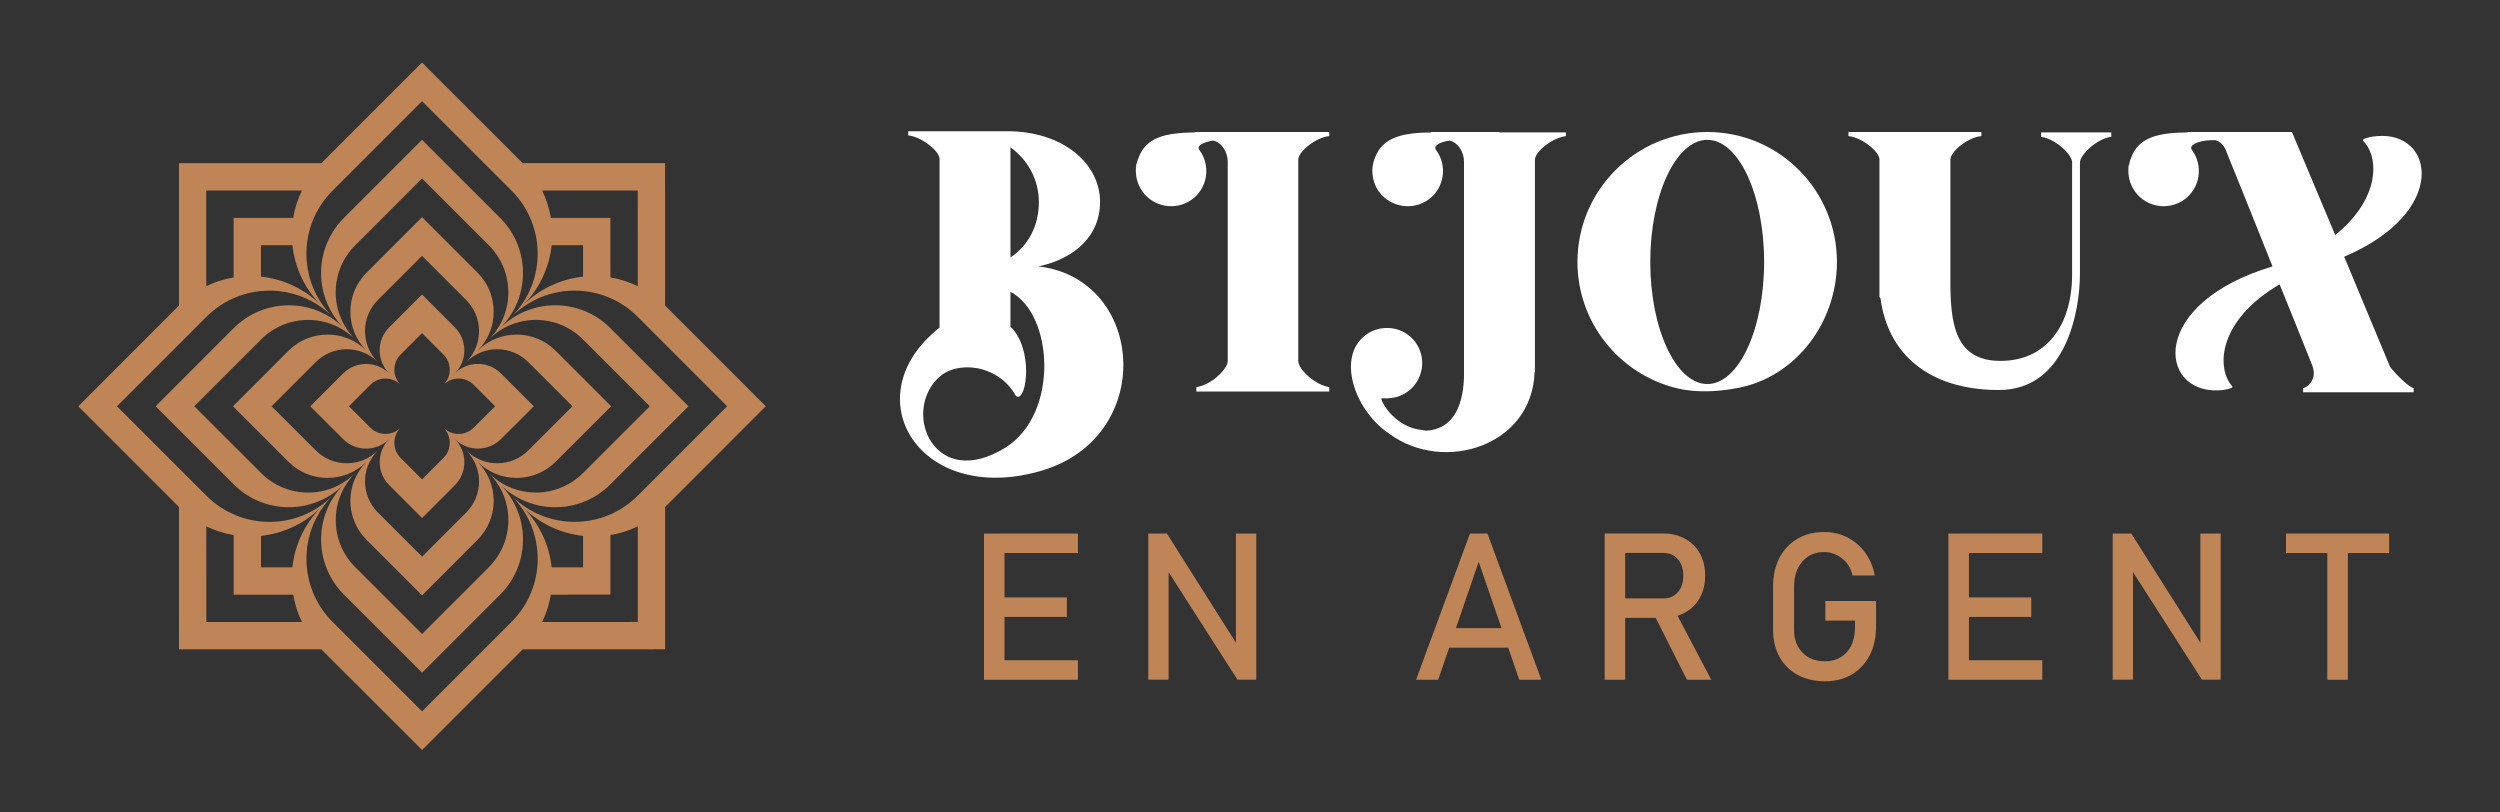
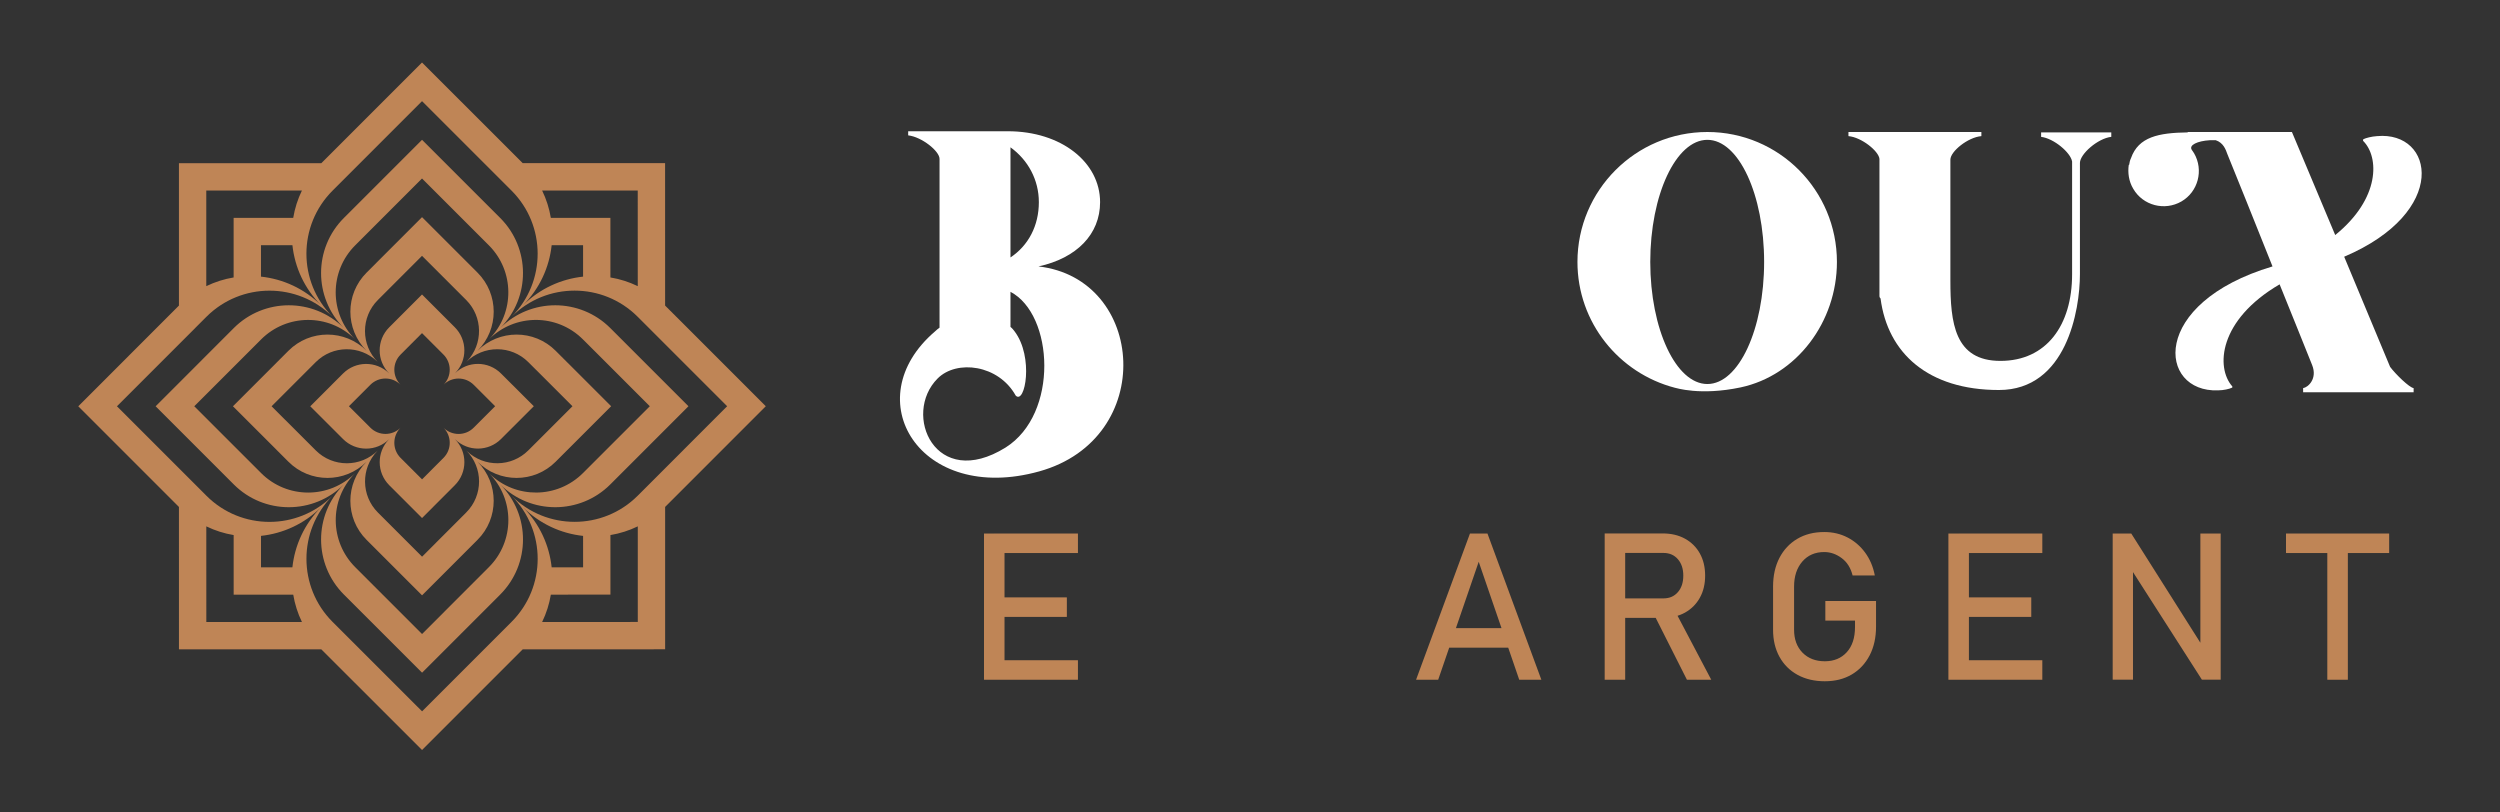
<svg xmlns="http://www.w3.org/2000/svg" version="1.1" id="Calque_1" x="0px" y="0px" width="200px" height="65px" viewBox="0 0 200 65" enable-background="new 0 0 200 65" xml:space="preserve">
  <rect x="0" y="0" width="200" height="65" fill="#333333" stroke="none" />
  <g>
    <g>
      <g>
        <path fill="#FFFFFF" d="M74.805,26.51c0.12-0.119,0.239-0.209,0.358-0.298c0-3.794,0-9.738,0-12.695c0-0.269,0-0.536,0-0.807     c0-0.626-1.434-1.762-2.509-1.881c0-0.03,0-0.329,0-0.329h7.975c4.271,0,7.378,2.48,7.378,5.676c0,2.568-1.882,4.479-4.929,5.138     c8.573,0.985,9.499,13.769,0.06,16.397C73.61,40.369,68.442,31.946,74.805,26.51z M80.45,35.8     c4.271-2.688,3.853-10.634,0.388-12.455c0,1.016,0,1.971,0,2.807c0.149,0.12,0.239,0.239,0.329,0.358     c1.554,2.062,0.837,5.885,0.09,5.138c-1.374-2.479-4.719-2.897-6.243-1.374C72.146,33.141,74.834,39.294,80.45,35.8z      M80.838,11.785c0,1.821,0,5.376,0,8.811c1.434-0.955,2.27-2.539,2.27-4.42C83.108,14.383,82.242,12.801,80.838,11.785z" />
-         <path fill="#FFFFFF" d="M95.708,31.319c0,0,0-0.299,0-0.359c1.046-0.089,2.45-1.344,2.509-2.03c0-4.122,0-12.067,0-16.011     c0-0.716-0.448-1.522-1.165-1.672c-0.806,0.119-1.344,0.418-1.105,0.747c0.06,0.09,0.119,0.179,0.179,0.269     c0.776,1.344,0.329,3.076-1.016,3.854c-1.344,0.776-3.077,0.327-3.853-1.016c-0.359-0.598-0.448-1.285-0.359-1.911     c0.06-0.181,0.089-0.359,0.179-0.539c0.598-1.702,2.21-2.03,4.54-2.06V10.56h0.717c0.03,0,9.977,0,10.006,0c0,0,0,0.299,0,0.329     c-1.045,0.09-2.478,1.225-2.478,1.882c0,0.357,0,0.776,0,1.165c0,3.494,0,10.813,0,14.935c0,0.717,1.433,1.971,2.478,2.09     c0,0.061,0,0.359,0,0.359H95.708z" />
-         <path fill="#FFFFFF" d="M119.958,10.591h5.316c0,0,0,0.268,0,0.298c-1.075,0.119-2.479,1.254-2.479,1.882     c0,0.357,0,0.776,0,1.165c0,4.391,0,13.262,0,15.83h-0.03c-0.18,5.914-7.258,8.124-11.589,4.959     c-2.718-1.793-4.181-5.885-2.15-7.736c0.478-0.448,1.104-0.717,1.792-0.747c1.582-0.09,2.897,1.136,2.957,2.688     s-1.135,2.868-2.688,2.927c-0.179,0.03-0.358,0-0.537,0c-0.27-0.059,0.926,2.36,3.226,2.539c0.119,0.03,0.179,0.03,0.27,0.059     c1.463-0.059,2.956-0.955,3.075-4.271c0-0.269,0-0.597,0-0.925c0-0.061,0-0.091,0-0.15c0-4.062,0-12.187,0-16.189     c0-0.716-0.447-1.522-1.164-1.672c-0.807,0.119-1.315,0.418-1.075,0.747c0.059,0.09,0.119,0.179,0.179,0.269     c0.776,1.344,0.329,3.076-1.015,3.854c-1.346,0.776-3.077,0.327-3.884-1.016c-0.328-0.598-0.447-1.285-0.328-1.911     c0.029-0.181,0.09-0.359,0.148-0.539c0.628-1.702,2.24-2.03,4.541-2.06V10.56h0.716c0.03,0,4.689,0,4.72,0V10.591z" />
        <path fill="#FFFFFF" d="M133.992,31.021c-4.479-1.166-7.796-5.228-7.796-10.065c0-5.735,4.659-10.396,10.394-10.396     c5.735,0,10.364,4.66,10.364,10.396c0,4.809-3.226,9.08-7.705,10.036C135.992,31.678,134.052,31.021,133.992,31.021z      M132.021,20.955c0,5.375,2.06,9.767,4.568,9.767c2.51,0,4.541-4.392,4.541-9.767c0-5.377-2.031-9.768-4.541-9.768     C134.081,11.188,132.021,15.578,132.021,20.955z" />
        <path fill="#FFFFFF" d="M168.903,10.591c0,0,0,0.328,0,0.357c-1.075,0.12-2.509,1.373-2.509,2.091c0,2.539,0,5.466,0,8.124     c0,0.299,0,0.538,0,0.717c0,0,0,0.031,0,0.061c0,2.867-1.075,9.26-6.481,9.26c-5.675,0-8.9-2.958-9.468-7.319     c-0.061-0.059-0.089-0.118-0.089-0.179c0-2.986,0-7.348,0-10.992c-0.062-0.626-1.435-1.731-2.48-1.821c0-0.03,0-0.329,0-0.329     h10.634c0,0,0,0.299,0,0.329c-1.076,0.09-2.479,1.225-2.479,1.882c0,0.357,0,0.776,0,1.165c0,3.404,0,6.214,0,8.513     c0,3.375,0.328,6.422,4.003,6.422c3.673,0,5.734-2.839,5.734-6.93c0-0.479,0-1.612,0-2.688c0-2.628,0-4.6,0-6.333     c-0.119-0.716-1.464-1.851-2.479-1.971c0-0.029,0-0.357,0-0.357h2.807H168.903z" />
        <path fill="#FFFFFF" d="M184.25,31.379c0,0,0-0.269,0-0.329c0.389-0.059,1.165-0.746,0.718-1.852     c-0.657-1.612-1.584-3.973-2.599-6.451c-4.898,2.867-5.108,6.66-3.794,8.154c0,0,0.061,0.09-0.029,0.119     c-0.181,0.09-0.658,0.208-1.105,0.208c-4.779,0.181-5.526-6.959,4.36-9.915c-1.434-3.585-2.866-7.169-3.614-8.992     c-0.119-0.327-0.299-0.895-0.926-1.104h-0.478c-0.985,0.061-1.702,0.389-1.435,0.777c0.062,0.09,0.12,0.179,0.18,0.269     c0.777,1.344,0.328,3.076-1.015,3.854c-1.344,0.776-3.077,0.327-3.854-1.016c-0.358-0.598-0.448-1.285-0.358-1.911h0.03     c0.029-0.181,0.06-0.359,0.149-0.539c0.597-1.702,2.21-2.03,4.54-2.06V10.56h0.716c0.03,0,6.87,0,6.9,0h0.718l3.463,8.244     c3.614-2.927,3.524-6.242,2.24-7.526c0,0-0.059-0.09,0.03-0.149c0.18-0.09,0.628-0.209,1.075-0.239     c4.57-0.418,5.795,6.063-2.628,9.648l3.674,8.811c0.448,0.598,1.523,1.644,1.882,1.702c0,0.061,0,0.329,0,0.329H184.25z" />
      </g>
      <g>
        <path fill="#BF8556" d="M78.72,54.379V42.683h1.641v11.696H78.72z M79.516,44.243v-1.561h6.718v1.561H79.516z M79.516,49.352     v-1.561h5.832v1.561H79.516z M79.516,54.379v-1.561h6.718v1.561H79.516z" />
-         <path fill="#BF8556" d="M91.862,54.371V42.683h1.488l5.72,9.042l-0.193,0.209v-9.251h1.625v11.688h-1.504l-5.704-8.905     l0.193-0.209v9.114H91.862z" />
        <path fill="#BF8556" d="M113.285,54.379l4.312-11.696h1.4l4.312,11.696h-1.77l-3.242-9.436l-3.242,9.436H113.285z      M115.271,51.813v-1.561h6.154v1.561H115.271z" />
        <path fill="#BF8556" d="M128.374,54.379V42.675h1.641v11.704H128.374z M129.09,49.432v-1.561h3.99     c0.478,0,0.861-0.166,1.149-0.499c0.29-0.333,0.435-0.772,0.435-1.319c0-0.546-0.145-0.986-0.435-1.318     c-0.288-0.333-0.672-0.499-1.149-0.499h-3.99v-1.561h3.926c0.681,0,1.276,0.141,1.786,0.422c0.509,0.281,0.905,0.675,1.186,1.179     c0.282,0.504,0.423,1.098,0.423,1.777c0,0.676-0.142,1.268-0.427,1.774c-0.283,0.506-0.68,0.901-1.186,1.183     c-0.507,0.281-1.102,0.422-1.782,0.422H129.09z M134.954,54.379l-2.679-5.309l1.633-0.37l2.992,5.679H134.954z" />
        <path fill="#BF8556" d="M146.028,48.081h4.055v2.043c0,0.88-0.17,1.648-0.511,2.305c-0.342,0.656-0.817,1.166-1.428,1.528     c-0.611,0.362-1.331,0.543-2.156,0.543c-0.831,0-1.558-0.17-2.181-0.511c-0.621-0.341-1.104-0.82-1.447-1.439     c-0.343-0.62-0.515-1.344-0.515-2.169v-3.45c0-0.881,0.17-1.646,0.51-2.302c0.341-0.654,0.816-1.162,1.429-1.523     c0.611-0.363,1.331-0.544,2.156-0.544c0.681,0,1.302,0.146,1.862,0.435c0.56,0.29,1.03,0.694,1.411,1.215     c0.382,0.521,0.639,1.13,0.772,1.826h-1.777c-0.15-0.606-0.443-1.07-0.877-1.392c-0.435-0.322-0.898-0.483-1.392-0.483     c-0.729,0-1.314,0.254-1.754,0.761s-0.659,1.175-0.659,2.008v3.45c0,0.762,0.225,1.372,0.675,1.831     c0.451,0.458,1.046,0.688,1.786,0.688c0.729,0,1.314-0.242,1.754-0.725s0.659-1.155,0.659-2.019v-0.507h-2.373V48.081z" />
        <path fill="#BF8556" d="M155.872,54.379V42.683h1.641v11.696H155.872z M156.669,44.243v-1.561h6.717v1.561H156.669z      M156.669,49.352v-1.561h5.832v1.561H156.669z M156.669,54.379v-1.561h6.717v1.561H156.669z" />
        <path fill="#BF8556" d="M169.015,54.371V42.683h1.487l5.721,9.042l-0.193,0.209v-9.251h1.625v11.688h-1.505l-5.703-8.905     l0.193-0.209v9.114H169.015z" />
        <path fill="#BF8556" d="M182.88,44.243v-1.561h8.253v1.561H182.88z M186.185,54.379V43.64h1.643v10.739H186.185z" />
      </g>
    </g>
    <g>
      <path fill="#BF8556" d="M40.02,38.757c0.004,0.004,0.007,0.008,0.012,0.012c2.433,2.417,6.368,2.41,8.794-0.016l6.251-6.254    l-6.251-6.252c-2.431-2.431-6.373-2.432-8.806-0.004c0.004-0.004,0.007-0.007,0.012-0.012c2.417-2.433,2.41-6.368-0.016-8.795    l-6.254-6.25l-6.251,6.25c-2.432,2.432-2.433,6.373-0.004,8.807c-0.004-0.004-0.007-0.007-0.012-0.012    c-2.433-2.416-6.368-2.41-8.794,0.016l-6.251,6.255l6.251,6.251c2.431,2.432,6.373,2.432,8.806,0.004    c-0.004,0.004-0.007,0.008-0.012,0.012c-2.417,2.434-2.41,6.368,0.017,8.795l6.254,6.251l6.251-6.251    C42.447,45.132,42.448,41.19,40.02,38.757z M39.108,45.374l-5.343,5.348l-5.347-5.348c-2.059-2.059-2.078-5.386-0.059-7.467    l-0.737,0.734l0.795-0.797c-2.078,2.082-5.451,2.082-7.529,0l-5.347-5.343l5.347-5.347c2.059-2.059,5.386-2.078,7.467-0.059    l-0.729-0.732l0.791,0.791c-2.082-2.078-2.082-5.451,0-7.529l5.344-5.347l5.347,5.347c2.059,2.059,2.078,5.386,0.059,7.467    l0.737-0.733l-0.795,0.796c2.078-2.082,5.451-2.082,7.529,0l5.347,5.344l-5.347,5.346c-2.059,2.06-5.386,2.079-7.467,0.059    l0.729,0.732l-0.791-0.791C41.189,39.923,41.189,43.296,39.108,45.374z" />
      <path fill="#BF8556" d="M38.203,36.94c1.727,1.725,4.526,1.725,6.249-0.002l4.439-4.439l-4.439-4.437    c-1.723-1.727-4.521-1.728-6.249-0.002c1.725-1.728,1.724-4.526-0.002-6.249l-4.439-4.439l-4.437,4.439    c-1.726,1.723-1.727,4.521-0.002,6.249c-1.727-1.726-4.526-1.725-6.249,0.002l-4.439,4.439l4.439,4.437    c1.723,1.727,4.521,1.727,6.249,0.002c-1.725,1.727-1.725,4.525,0.001,6.248l4.44,4.439l4.436-4.439    C39.927,41.466,39.927,38.667,38.203,36.94z M37.293,41.003l-3.528,3.532l-3.532-3.532c-1.353-1.353-1.373-3.535-0.059-4.91    l-0.745,0.741l0.803-0.804c-1.373,1.376-3.6,1.376-4.973,0l-3.532-3.528l3.532-3.532c1.353-1.354,3.535-1.373,4.911-0.059    l-0.737-0.739l0.798,0.798c-1.376-1.372-1.376-3.6,0-4.973l3.529-3.531l3.532,3.531c1.353,1.354,1.373,3.535,0.059,4.911    l0.745-0.741l-0.804,0.803c1.373-1.375,3.6-1.375,4.973,0l3.532,3.529l-3.532,3.531c-1.353,1.354-3.535,1.373-4.911,0.059    l0.737,0.74l-0.798-0.799C38.669,37.403,38.669,39.631,37.293,41.003z" />
      <path fill="#BF8556" d="M40.08,35.123l2.625-2.624l-2.625-2.621c-1.021-1.021-2.671-1.021-3.693-0.002    c0.009-0.01,0.019-0.019,0.028-0.031c0.989-1.021,0.979-2.65-0.029-3.662l-2.625-2.625l-2.622,2.625    c-1.021,1.021-1.021,2.672-0.002,3.693c-0.009-0.01-0.018-0.02-0.03-0.027c-1.021-0.989-2.651-0.979-3.662,0.029l-2.625,2.624    l2.625,2.622c1.021,1.02,2.671,1.021,3.693,0.001c-0.009,0.009-0.019,0.019-0.028,0.03c-0.989,1.021-0.979,2.65,0.029,3.662    l2.625,2.625l2.621-2.625c1.021-1.021,1.021-2.671,0.002-3.692c0.009,0.009,0.018,0.019,0.03,0.027    C37.439,36.142,39.069,36.132,40.08,35.123z M35.511,34.245l0.771,0.773l-0.803-0.803c0.667,0.666,0.667,1.75,0,2.416    l-1.714,1.718l-1.718-1.718c-0.657-0.656-0.667-1.717-0.029-2.384l-0.778,0.776l0.808-0.809c-0.667,0.667-1.75,0.667-2.417,0    l-1.717-1.714l1.717-1.718c0.657-0.656,1.717-0.666,2.384-0.029l-0.771-0.773l0.803,0.803c-0.667-0.666-0.667-1.749,0-2.416    l1.714-1.717l1.717,1.717c0.657,0.657,0.667,1.717,0.029,2.385l0.778-0.776l-0.808,0.808c0.667-0.666,1.75-0.666,2.417,0    l1.717,1.715l-1.717,1.717C37.238,34.873,36.177,34.883,35.511,34.245z" />
      <path fill="#BF8556" d="M53.209,40.556l8.053-8.057l-8.053-8.054l-0.002-11.392H41.818L33.761,5l-8.054,8.054l-11.392,0.002v11.39    l-8.053,8.057l8.053,8.054l0.002,11.392h11.389L33.765,60l8.053-8.053l11.392-0.003V40.556z M51.021,22.892    c-0.699-0.34-1.435-0.572-2.188-0.696l-0.001-4.768h-4.765c-0.125-0.752-0.358-1.488-0.697-2.187h7.649L51.021,22.892z     M44.133,19.616l2.513-0.002v2.516c-1.758,0.189-3.466,0.954-4.814,2.301C43.18,23.083,43.944,21.374,44.133,19.616z     M20.878,22.13l0-2.513h2.515c0.19,1.758,0.954,3.466,2.301,4.813C24.345,23.083,22.637,22.319,20.878,22.13z M24.154,15.241    c-0.339,0.699-0.572,1.436-0.697,2.188l-4.767,0.002v4.765c-0.752,0.125-1.488,0.357-2.188,0.696v-7.648L24.154,15.241z     M16.504,42.108c0.699,0.34,1.435,0.572,2.188,0.697l0.001,4.767h4.766c0.125,0.753,0.357,1.488,0.696,2.188h-7.649L16.504,42.108    z M23.392,45.385l-2.512,0.001V42.87c1.758-0.189,3.465-0.953,4.813-2.301C24.346,41.918,23.582,43.626,23.392,45.385z     M26.603,49.749c-2.779-2.783-2.784-7.291-0.01-10.078l0.011-0.011c-2.788,2.788-7.302,2.788-10.089,0l-7.159-7.158l7.159-7.161    c2.783-2.779,7.29-2.784,10.078-0.012l0.011,0.012c-2.787-2.787-2.787-7.302,0-10.09l7.159-7.158l7.162,7.158    c2.779,2.783,2.784,7.291,0.01,10.078l-0.011,0.012c2.788-2.788,7.302-2.788,10.089,0l7.159,7.158l-7.159,7.161    c-2.782,2.779-7.29,2.784-10.078,0.011l-0.011-0.011c2.787,2.787,2.787,7.302,0,10.089l-7.158,7.158L26.603,49.749z     M46.648,45.384h-2.515c-0.19-1.758-0.954-3.467-2.301-4.814c1.348,1.348,3.056,2.111,4.815,2.302L46.648,45.384z M43.371,49.759    c0.339-0.698,0.572-1.435,0.697-2.188l4.767-0.001v-4.765c0.752-0.125,1.488-0.357,2.188-0.697v7.649L43.371,49.759z" />
    </g>
  </g>
</svg>